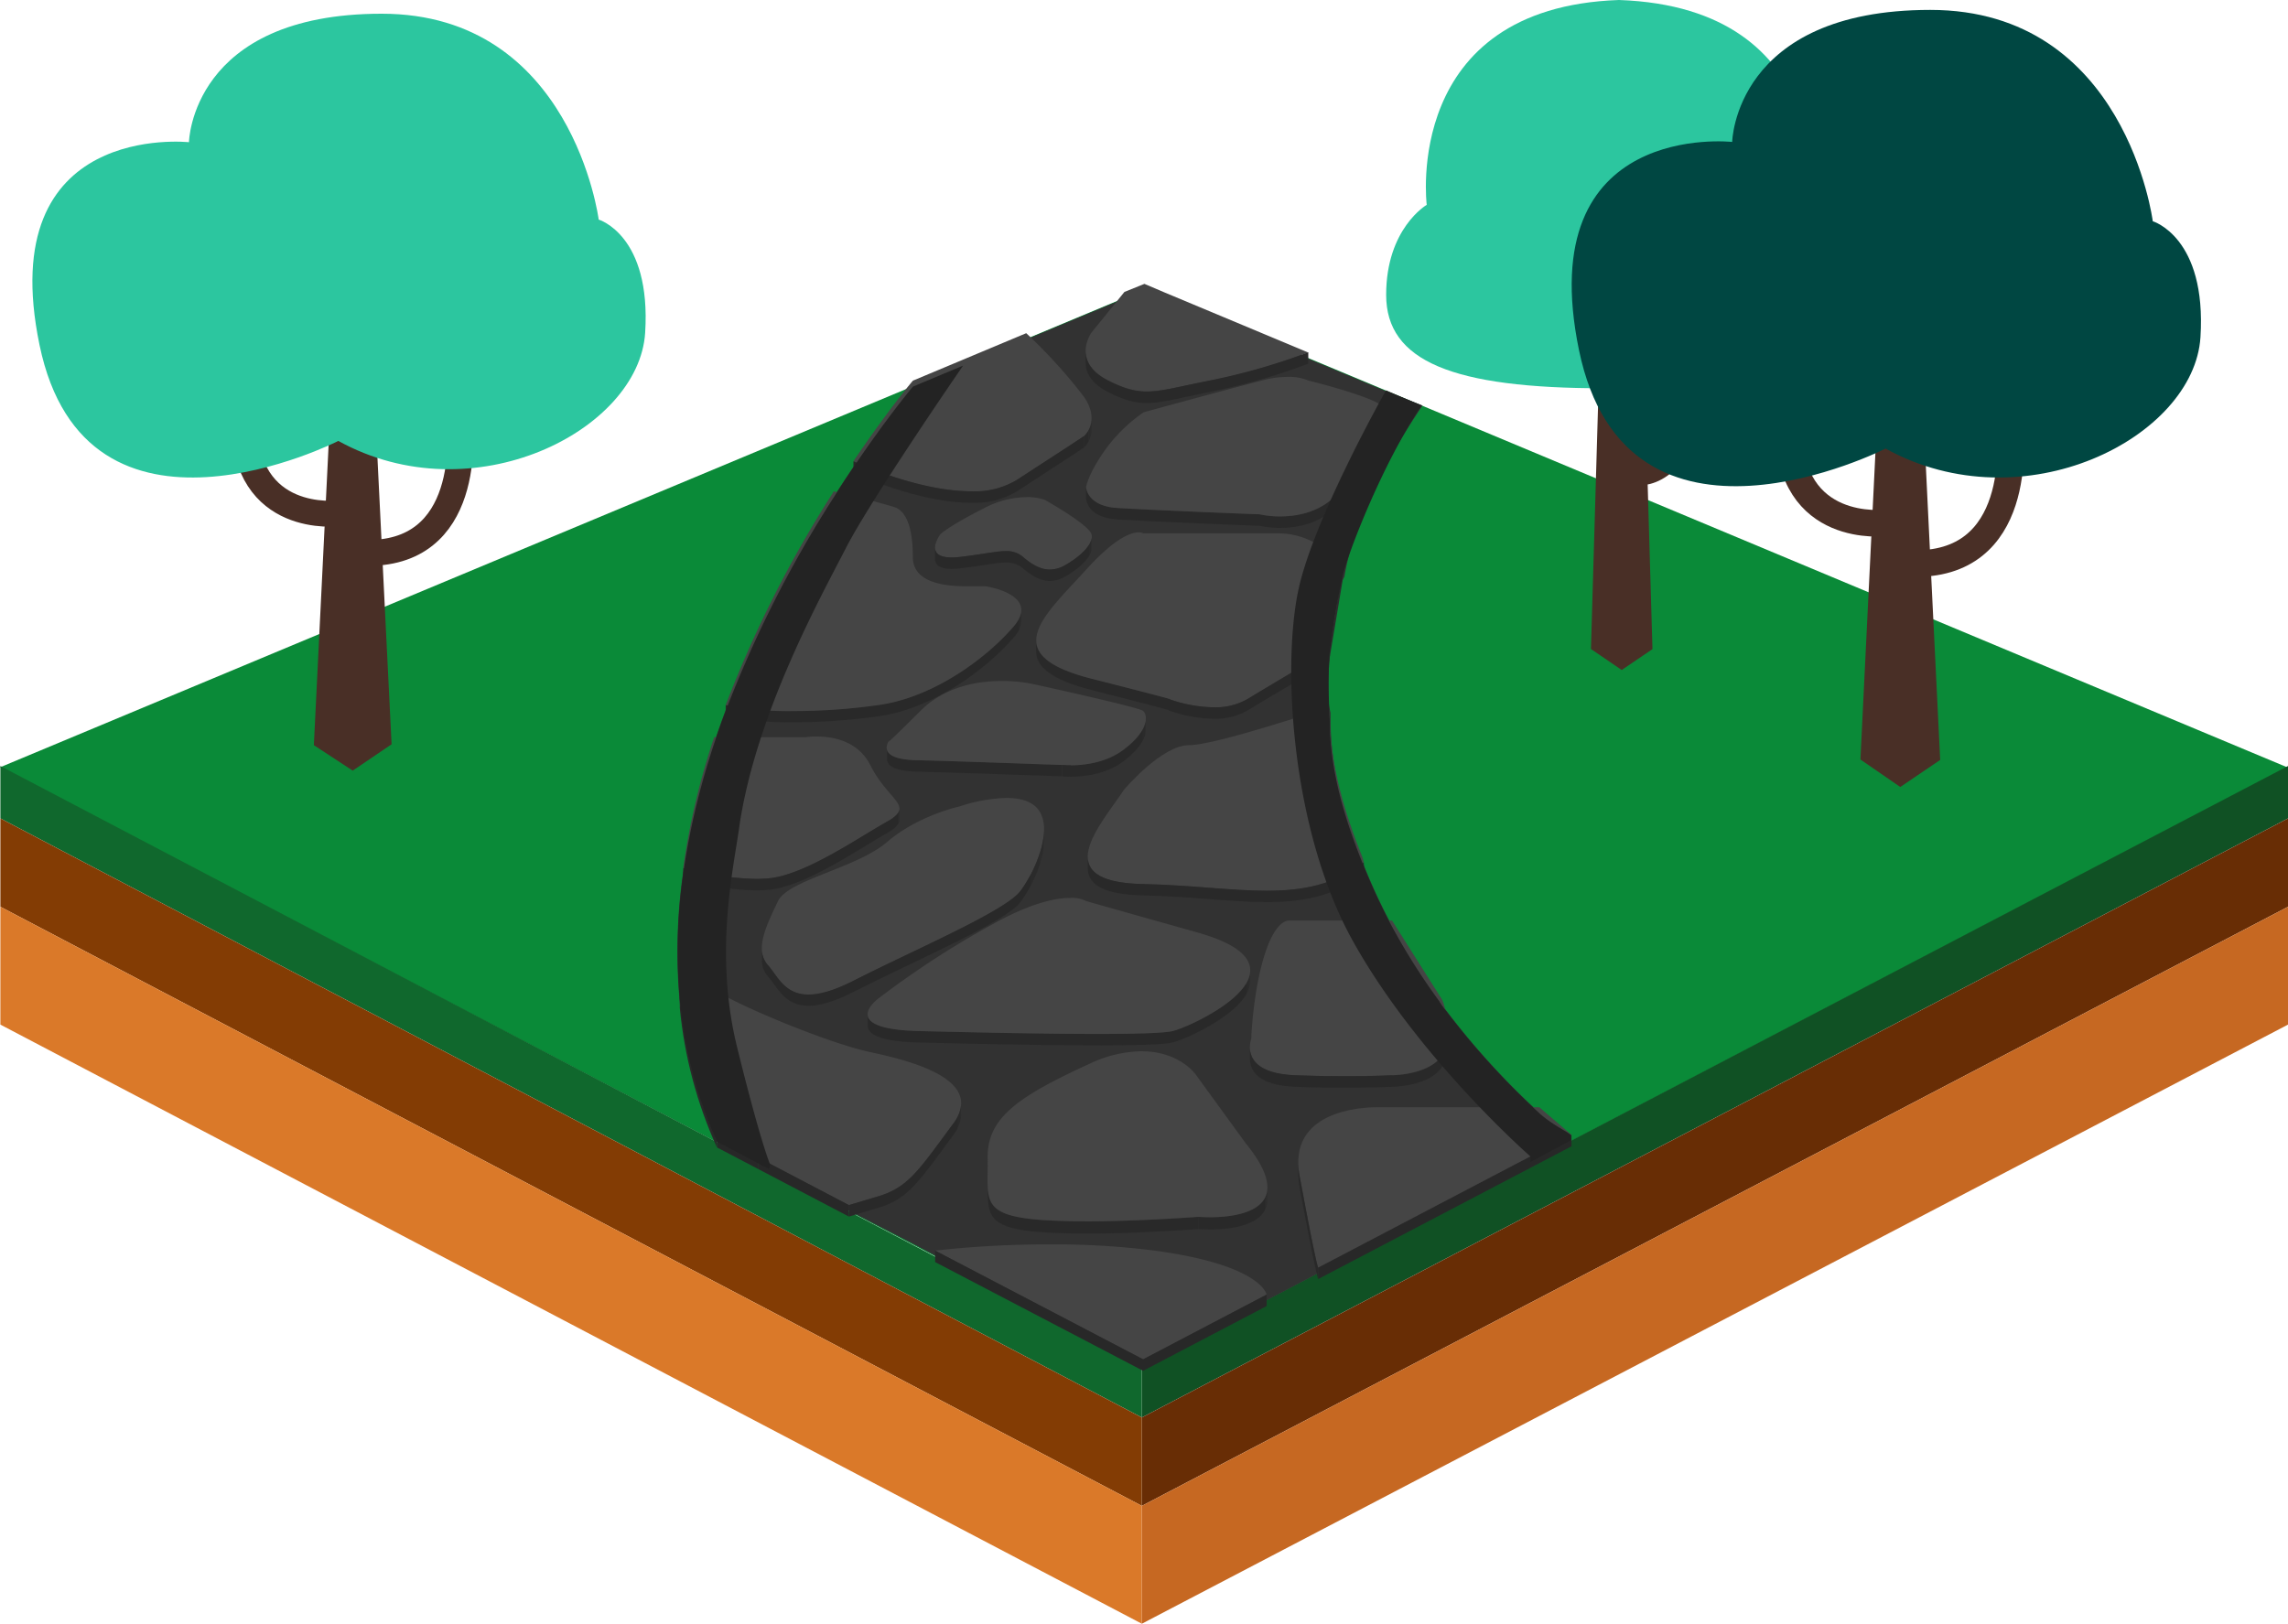
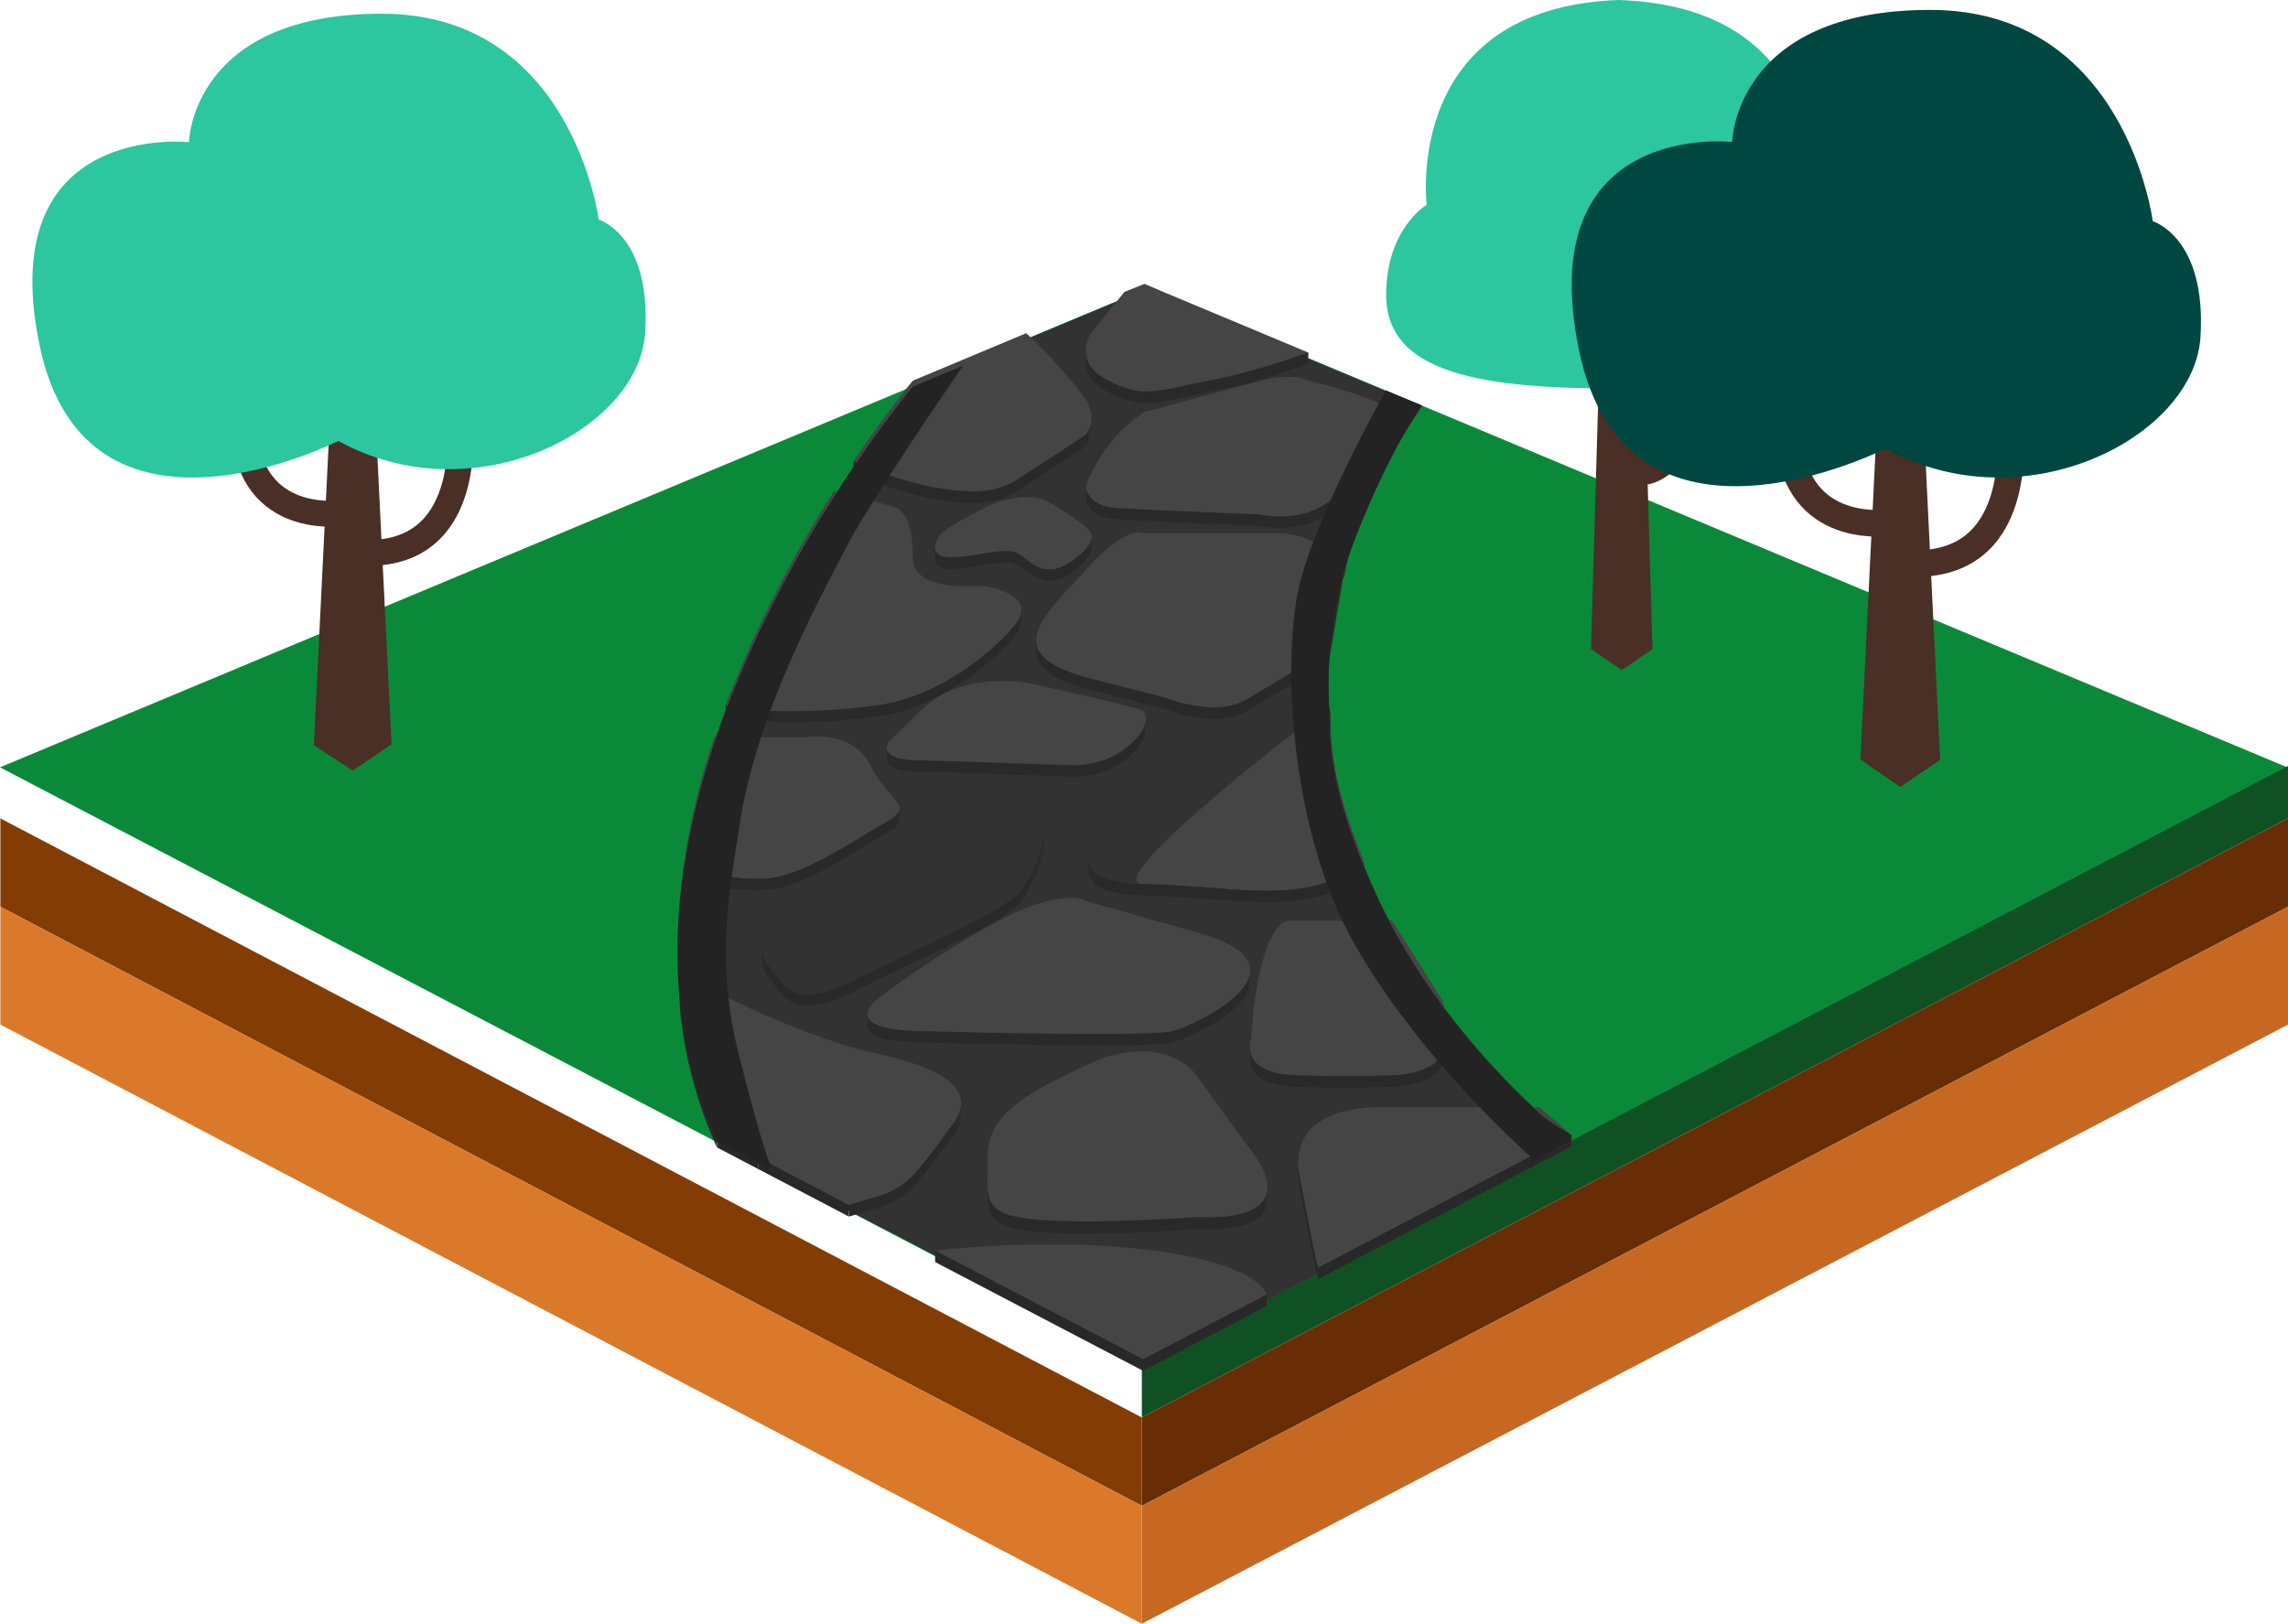
<svg xmlns="http://www.w3.org/2000/svg" viewBox="0 0 485.08 344.34">
  <defs>
    <clipPath id="clip-path">
      <path d="M231.42,88.63v2.43a5.35,5.35,0,0,1-1.63,3.87V92.5A5.35,5.35,0,0,0,231.42,88.63Z" fill="none" />
    </clipPath>
    <clipPath id="clip-path-2">
      <path d="M229.79,92.5v2.43c-.18.12-3.58,2.39-14.35,9.38a17.39,17.39,0,0,1-9.5,2.32c-11.31,0-24.34-6.07-25-6.38V97.81c.69.32,13.72,6.38,25,6.38a17.39,17.39,0,0,0,9.5-2.32C226.21,94.89,229.61,92.62,229.79,92.5Z" fill="none" />
    </clipPath>
    <clipPath id="clip-path-3">
      <path d="M230.17,76.89V74.46c0,2,1,4.32,4.73,6.24,3.34,1.71,5.71,2.35,8.24,2.35,3.32,0,6.91-1.1,13.29-2.35a133.34,133.34,0,0,0,20.94-6v2.43a133.34,133.34,0,0,1-20.94,6c-6.39,1.25-10,2.35-13.29,2.35-2.53,0-4.91-.64-8.24-2.35C231.15,81.22,230.17,78.85,230.17,76.89Z" fill="none" />
    </clipPath>
    <clipPath id="clip-path-4">
      <path d="M267,109.07v2.43c-1.2,0-23.95-.94-30.19-1.34s-6.54-4.21-6.55-4.41v-2.43c0,.2.3,4,6.55,4.41S265.8,109,267,109.07Z" fill="none" />
    </clipPath>
    <clipPath id="clip-path-5">
      <path d="M293.88,87.26v2.43c0,2.52-3.81,9.63-9.87,16.94-3.66,4.41-8.88,5.32-12.56,5.32a19.83,19.83,0,0,1-4.45-.45v-2.43a19.83,19.83,0,0,0,4.45.45c3.69,0,8.9-.91,12.56-5.32C290.07,96.89,293.88,89.78,293.88,87.26Z" fill="none" />
    </clipPath>
    <clipPath id="clip-path-6">
      <path d="M231.45,113.83v2.43c0,2-2.88,4.49-5.76,6.09a6.31,6.31,0,0,1-3.1.86c-1.92,0-3.75-1-5.57-2.56a5.25,5.25,0,0,0-3.76-1.35c-2.08,0-4.93.68-9.77,1.24a15,15,0,0,1-1.72.11c-2.78,0-3.55-1-3.55-2.11v-2.43c0,1.1.76,2.11,3.55,2.11a15,15,0,0,0,1.72-.11c4.84-.56,7.69-1.24,9.77-1.24a5.25,5.25,0,0,1,3.76,1.35c1.83,1.57,3.65,2.56,5.57,2.56a6.31,6.31,0,0,0,3.1-.86C228.57,118.32,231.45,115.82,231.45,113.83Z" fill="none" />
    </clipPath>
    <clipPath id="clip-path-7">
      <path d="M216.51,129.31v2.43a5.58,5.58,0,0,1-1.65,3.51c-5.53,6.41-16.63,14.95-28.59,16.65a129.87,129.87,0,0,1-18,1.28,67.62,67.62,0,0,1-14.46-1.28v-2.43a67.62,67.62,0,0,0,14.46,1.28,129.87,129.87,0,0,0,18-1.28c12-1.7,23.07-10.24,28.59-16.65A5.58,5.58,0,0,0,216.51,129.31Z" fill="none" />
    </clipPath>
    <clipPath id="clip-path-8">
      <path d="M248.06,148.24v2.43s-2-.61-16.62-4.33c-8.66-2.2-11.76-5-11.76-8.16v-2.43c0,3.21,3.09,6,11.76,8.16C246,147.63,248.06,148.2,248.06,148.24Z" fill="none" />
    </clipPath>
    <clipPath id="clip-path-9">
      <path d="M281.75,138v2.43c-.55.32-10.92,6.39-17.32,10.28a13.63,13.63,0,0,1-7.1,1.72,29.13,29.13,0,0,1-9.55-1.77v-2.43a29.13,29.13,0,0,0,9.55,1.77,13.63,13.63,0,0,0,7.1-1.72C270.83,144.35,281.2,138.28,281.75,138Z" fill="none" />
    </clipPath>
    <clipPath id="clip-path-10">
      <path d="M188.83,156.73v2.43h0v-2.43Z" fill="none" />
    </clipPath>
    <clipPath id="clip-path-11">
      <path d="M188.82,156.75v2.43a3.74,3.74,0,0,0-.4.58v-2.43A3.74,3.74,0,0,1,188.82,156.75Z" fill="none" />
    </clipPath>
    <clipPath id="clip-path-12">
      <path d="M188.42,157.33v2.43h0v-2.43Z" fill="none" />
    </clipPath>
    <clipPath id="clip-path-13">
      <path d="M188.38,159.76v-2.43h0v2.43Z" fill="none" />
    </clipPath>
    <clipPath id="clip-path-14">
      <path d="M188.05,161v-2.43c0,1.19,1.16,2.54,6.33,2.65,9.4.2,29.69.94,30.75,1v2.43c-1.07,0-21.36-.78-30.75-1C189.22,163.55,188.05,162.2,188.05,161Z" fill="none" />
    </clipPath>
    <clipPath id="clip-path-15">
      <path d="M242.94,152.35v2.43c0,1.46-1,3.75-4.54,6.51-3.85,3-8.78,3.43-11.42,3.43V162.3c2.63,0,7.57-.45,11.42-3.43C242,156.1,242.94,153.82,242.94,152.35Z" fill="none" />
    </clipPath>
    <clipPath id="clip-path-16">
      <path d="M227,162.3v2.43a16.7,16.7,0,0,1-1.85-.08v-2.43A16.7,16.7,0,0,0,227,162.3Z" fill="none" />
    </clipPath>
    <clipPath id="clip-path-17">
      <path d="M230.62,184.12v-2.43c0,3.25,2.88,5.61,11.73,5.79,10.11.21,18.65,1.42,26.22,1.42s14.33-1.24,20.58-6v2.43c-6.26,4.78-12.92,6-20.58,6s-16.11-1.21-26.22-1.42C233.5,189.73,230.62,187.36,230.62,184.12Z" fill="none" />
    </clipPath>
    <clipPath id="clip-path-18">
      <path d="M190.7,171.49v2.43c0,.86-.74,1.68-2.64,2.76-6.06,3.41-17.16,11.17-24.85,12a27.36,27.36,0,0,1-3,.15,65.16,65.16,0,0,1-15.35-2.28v-2.43a65.16,65.16,0,0,0,15.35,2.28,27.36,27.36,0,0,0,3-.15c7.69-.85,18.79-8.61,24.85-12C190,173.17,190.7,172.35,190.7,171.49Z" fill="none" />
    </clipPath>
    <clipPath id="clip-path-19">
      <path d="M306.75,218.74v2.43c0,.63,0,1.32-.05,2.06-.32,7.08-11,7.25-11.58,7.26v-2.43c.56,0,11.26-.18,11.58-7.26C306.74,220.05,306.75,219.37,306.75,218.74Z" fill="none" />
    </clipPath>
    <clipPath id="clip-path-20">
      <path d="M265,224.55v-2.43c0,2.18,1.33,5.63,9.68,5.93,4,.14,7.59.19,10.62.19,6.06,0,9.64-.18,9.83-.19v2.43c-.19,0-3.77.19-9.83.19-3,0-6.63,0-10.62-.19C266.32,230.18,265,226.73,265,224.55Z" fill="none" />
    </clipPath>
    <clipPath id="clip-path-21">
      <path d="M265,205.77v2.43c0,6.07-13.29,12.12-16.43,12.89-1.84.45-8.08.61-16,.61-11.89,0-27.57-.36-37.82-.61-8.65-.22-10.84-1.91-10.84-3.57v-2.43c0,1.66,2.19,3.35,10.84,3.57,10.26.25,25.93.61,37.82.61,7.91,0,14.15-.16,16-.61C251.76,217.89,265,211.84,265,205.77Z" fill="none" />
    </clipPath>
    <clipPath id="clip-path-22">
      <path d="M221.35,175.87v2.43c0,4.46-2.77,10.07-5,13-3.2,4.27-22,12.24-35.44,19.08-4.18,2.12-7.22,2.92-9.52,2.92-5.11,0-6.56-4-8.62-6.27a5.16,5.16,0,0,1-1.26-3.58v-2.43a5.16,5.16,0,0,0,1.26,3.58c2.06,2.31,3.51,6.27,8.62,6.27,2.3,0,5.35-.8,9.52-2.92,13.46-6.84,32.25-14.8,35.44-19.08C218.58,185.94,221.35,180.33,221.35,175.87Z" fill="none" />
    </clipPath>
    <clipPath id="clip-path-23">
      <path d="M275.24,248.93V246.5a15.9,15.9,0,0,0,.28,2.91c3.48,18.71,3.89,19.41,3.94,19.41v2.43s-.46-.7-3.94-19.41A15.9,15.9,0,0,1,275.24,248.93Z" fill="none" />
    </clipPath>
    <clipPath id="clip-path-24">
      <path d="M268.7,251.67l0,2.6c.09,5.48-7.37,6.4-11.66,6.47-1.73,0-2.89-.07-2.95-.08l0-2.6c.06,0,1.22.11,2.95.08C261.33,258.07,268.79,257.15,268.7,251.67Z" fill="none" />
    </clipPath>
    <clipPath id="clip-path-25">
      <path d="M209.42,253.52l0-2.6c.08,4.74,1.23,6.94,10.6,7.75,4.1.35,9.26.41,14.31.32,10.11-.18,19.32-.88,19.8-.91l0,2.6c-.48,0-9.7.74-19.8.91-5.05.09-10.21,0-14.31-.32C210.65,260.45,209.5,258.26,209.42,253.52Z" fill="none" />
    </clipPath>
    <clipPath id="clip-path-26">
      <path d="M152,240.92v2.43a92.82,92.82,0,0,1-7.88-29.62V211.3A92.82,92.82,0,0,0,152,240.92Z" fill="none" />
    </clipPath>
    <clipPath id="clip-path-27">
      <path d="M203.77,234v2.43a7.38,7.38,0,0,1-1.7,4.34c-7.26,9.83-9.5,13.48-15.8,15.38L180,258v-2.43l6.3-1.89c6.3-1.9,8.54-5.55,15.8-15.38A7.38,7.38,0,0,0,203.77,234Z" fill="none" />
    </clipPath>
  </defs>
  <title>Asset 3</title>
  <g id="Layer_2" data-name="Layer 2">
    <g id="Park_Pavements" data-name="Park Pavements">
      <g id="Land">
        <polygon id="Grass" points="242.63 61.41 0 162.73 242.3 289.47 484.93 162.73 242.63 61.41" fill="#0a8a38" />
        <polygon id="R_Grass" data-name="R Grass" points="242.08 300.61 485.08 173.56 485.08 162.45 242.08 289.5 242.08 300.61" fill="#105124" />
-         <polygon id="L_Grass" data-name="L Grass" points="242.08 300.61 0.08 173.56 0.08 162.45 242.08 289.5 242.08 300.61" fill="#10682d" />
        <polygon id="R_Dark_Soil" data-name="R Dark Soil" points="242.08 319.35 485.08 192.3 485.08 173.56 242.08 300.61 242.08 319.35" fill="#682d05" />
        <polygon id="L_Dark_Soil" data-name="L Dark Soil" points="242.08 319.35 0.08 192.3 0.08 173.56 242.08 300.61 242.08 319.35" fill="#833c04" />
        <polygon id="R_Light_Soil" data-name="R Light Soil" points="242.08 344.35 485.08 217.29 485.08 192.3 242.08 319.35 242.08 344.35" fill="#c66822" />
        <polygon id="L_Light_Soil" data-name="L Light Soil" points="242.08 344.35 0.08 217.29 0.08 192.3 242.08 319.35 242.08 344.35" fill="#da7929" />
      </g>
      <g id="Path">
        <path id="Path-2" data-name="Path" d="M333.17,241.88l-.62.33-8.1,4.25-45,23.58h0l-10.93,5.73L242.35,289.5l-4.14-2.17-1.14-.6-1.31-.69-.71-.37-1.17-.61-.6-.31-.15-.08c-.88-.44-1.84-.88-2.88-1.43-3.14-1.65-7-3.73-11.79-6.25l-7.39-4c-3.79-2-8-3.66-12.71-6.66h0c-5.46-3-11.56-6-18.37-9.6l-3.61-1.87-3-1.54-3-1.6L164,248.41l-3.3-1.74L152,242.13a93.06,93.06,0,0,1-7.89-29.63,116,116,0,0,1,.69-27.28q.49-3.55,1.17-7.05c.23-1.18.47-2.35.72-3.52.17-.79.35-1.58.53-2.37l.06-.26q.92-3.87,2-7.69c.44-1.52.9-3,1.38-4.53.23-.74.46-1.47.71-2.2q1.16-3.5,2.44-6.9a248.35,248.35,0,0,1,22.74-45l.16-.24c1.44-2.28,2.84-4.41,4.18-6.39l.34-.51c7.06-10.42,12.27-16.59,12.27-16.59l8.31-3.47,15.72-6.57.08,0,.06,0,20.7-8.64,4.23-1.76,4.22,1.76,30.52,12.76,16.54,6.91L301.59,86c-8.37,12.45-14.51,24.51-16.51,36h0c0,.4-.38.8-.46,1.2l-.15.05c-1,4.57-1.39,9-2.39,13.42h0c0,.58-.1,1.15-.13,1.73,0,.25,0,.5,0,.74-.32,4.09-.86,8.09.14,12v1.44c0,11,3.21,21.22,6.93,30.58,0,0,0,0,0,0h0c.12.29.23.58.34.87a125,125,0,0,0,5.79,12.36,138.06,138.06,0,0,0,10.13,16l0,.06c.1.15.21.3.32.45s0,0,0,0a.27.27,0,0,0,0,.05,163.55,163.55,0,0,0,20.72,23c2.64,2.42,4.68,4.11,5.82,5l1,.78Z" fill="#323232" />
        <g id="Bevel">
          <g style="isolation:isolate">
            <g style="isolation:isolate">
              <g clip-path="url(#clip-path)">
                <g style="isolation:isolate">
                  <path d="M231.42,88.63v2.43a5.49,5.49,0,0,1-.05.75V89.38a5.49,5.49,0,0,0,.05-.75" fill="#2e2e2e" />
                  <path d="M231.37,89.38v2.43a5.34,5.34,0,0,1-.19.84V90.22a5.34,5.34,0,0,0,.19-.84" fill="#2c2c2c" />
-                   <path d="M231.19,90.22v2.43a5.4,5.4,0,0,1-.39.94V91.16a5.4,5.4,0,0,0,.39-.94" fill="#2b2b2b" />
                  <path d="M230.8,91.16v2.43a5,5,0,0,1-1,1.34V92.5a5,5,0,0,0,1-1.34" fill="#292929" />
                </g>
              </g>
            </g>
            <path d="M217.57,70.66a109.46,109.46,0,0,1,12.22,13.47c3.58,5.12.18,8.21,0,8.37s-3.58,2.39-14.35,9.38a17.39,17.39,0,0,1-9.5,2.32c-11.31,0-24.34-6.07-25-6.38l.34-.52c7.07-10.41,12-16.28,12.28-16.58Z" fill="#454545" />
            <g style="isolation:isolate">
              <g clip-path="url(#clip-path-2)">
                <g style="isolation:isolate">
                  <path d="M229.79,92.5v2.43c-.18.12-3.58,2.39-14.35,9.38a17.39,17.39,0,0,1-9.5,2.32c-11.31,0-24.34-6.07-25-6.38V97.81c.69.32,13.72,6.38,25,6.38a17.39,17.39,0,0,0,9.5-2.32c10.76-7,14.17-9.26,14.35-9.38" fill="#292929" />
                </g>
              </g>
            </g>
          </g>
          <g style="isolation:isolate">
            <path d="M242.63,60.2,246.85,62l30.52,12.76a133.34,133.34,0,0,1-20.94,6C250,81.95,246.45,83,243.14,83c-2.53,0-4.91-.64-8.24-2.35-7.7-3.94-3.72-9.79-3.51-10.1l7-8.64Z" fill="#454545" />
            <g style="isolation:isolate">
              <g clip-path="url(#clip-path-3)">
                <g style="isolation:isolate">
                  <path d="M277.37,74.72v2.43a133.34,133.34,0,0,1-20.94,6c-6.39,1.25-10,2.35-13.29,2.35-2.53,0-4.91-.64-8.24-2.35-3.74-1.91-4.73-4.28-4.73-6.24V74.46c0,2,1,4.32,4.73,6.24,3.34,1.71,5.71,2.35,8.24,2.35,3.32,0,6.91-1.1,13.29-2.35a133.34,133.34,0,0,0,20.94-6" fill="#292929" />
                </g>
              </g>
            </g>
          </g>
          <g style="isolation:isolate">
            <g style="isolation:isolate">
              <g clip-path="url(#clip-path-4)">
                <g style="isolation:isolate">
                  <path d="M267,109.07v2.43c-1.2,0-23.95-.94-30.19-1.34s-6.54-4.21-6.55-4.41v-2.43c0,.2.3,4,6.55,4.41s29,1.29,30.19,1.34" fill="#292929" />
                </g>
              </g>
            </g>
            <g style="isolation:isolate">
              <g clip-path="url(#clip-path-5)">
                <g style="isolation:isolate">
                  <path d="M293.88,87.26v2.43a3.41,3.41,0,0,1,0,.47V87.73a3.41,3.41,0,0,0,0-.47" fill="#2e2e2e" />
                  <path d="M293.84,87.73v2.43a7.34,7.34,0,0,1-.26,1.11V88.85a7.34,7.34,0,0,0,.26-1.11" fill="#2c2c2c" />
                  <path d="M293.58,88.85v2.43a23.48,23.48,0,0,1-1.67,3.82V92.66a23.48,23.48,0,0,0,1.67-3.82" fill="#2b2b2b" />
                  <path d="M291.91,92.66v2.43A70.14,70.14,0,0,1,284,106.63c-3.66,4.41-8.88,5.32-12.56,5.32a19.83,19.83,0,0,1-4.45-.45v-2.43a19.83,19.83,0,0,0,4.45.45c3.69,0,8.9-.91,12.56-5.32a70.14,70.14,0,0,0,7.91-11.53" fill="#292929" />
                </g>
              </g>
            </g>
            <path d="M272.88,79.93a10.41,10.41,0,0,1,4.49.77c.81.2,16.26,4,16.5,6.33s-3.61,9.63-9.86,17.16c-3.66,4.41-8.88,5.32-12.56,5.32a19.83,19.83,0,0,1-4.45-.45c-1.2,0-23.95-.94-30.19-1.34s-6.54-4.21-6.55-4.41.65-3.18,4.12-8a33.13,33.13,0,0,1,8.09-7.88c.91-.25,18.29-5,24.88-6.69A21.75,21.75,0,0,1,272.88,79.93Z" fill="#454545" />
          </g>
          <g style="isolation:isolate">
            <path d="M217.57,105.43a10.86,10.86,0,0,1,4,.61c.46.26,9.29,5.25,9.85,7.29s-2.57,4.86-5.7,6.6a6.31,6.31,0,0,1-3.1.86c-1.92,0-3.75-1-5.57-2.56a5.25,5.25,0,0,0-3.76-1.35c-2.08,0-4.93.68-9.77,1.24a15,15,0,0,1-1.72.11c-6,0-2.62-4.66-2.44-4.91.09-.09,1.74-1.73,9.38-5.6A19.64,19.64,0,0,1,217.57,105.43Z" fill="#454545" />
            <g style="isolation:isolate">
              <g clip-path="url(#clip-path-6)">
                <g style="isolation:isolate">
                  <path d="M231.45,113.83v2.43a2.21,2.21,0,0,1,0,.31v-2.43a2.21,2.21,0,0,0,0-.31" fill="#2e2e2e" />
                  <path d="M231.43,114.14v2.43a2.71,2.71,0,0,1-.1.42v-2.43a2.71,2.71,0,0,0,.1-.42" fill="#2c2c2c" />
                  <path d="M231.33,114.56V117a3.81,3.81,0,0,1-.28.66v-2.43a3.81,3.81,0,0,0,.28-.66" fill="#2b2b2b" />
                  <path d="M231.05,115.22v2.43c-.89,1.67-3.13,3.46-5.37,4.7a6.31,6.31,0,0,1-3.1.86c-1.92,0-3.75-1-5.57-2.56a5.25,5.25,0,0,0-3.76-1.35c-2.08,0-4.93.68-9.77,1.24a15,15,0,0,1-1.72.11c-2.78,0-3.55-1-3.55-2.11v-2.43c0,1.1.76,2.11,3.55,2.11a15,15,0,0,0,1.72-.11c4.84-.56,7.69-1.24,9.77-1.24a5.25,5.25,0,0,1,3.76,1.35c1.83,1.57,3.65,2.56,5.57,2.56a6.31,6.31,0,0,0,3.1-.86c2.24-1.24,4.48-3,5.37-4.7" fill="#292929" />
                </g>
              </g>
            </g>
          </g>
          <g style="isolation:isolate">
            <g style="isolation:isolate">
              <g clip-path="url(#clip-path-7)">
                <g style="isolation:isolate">
                  <path d="M216.51,129.31v2.43a3.24,3.24,0,0,1,0,.45v-2.43a3.24,3.24,0,0,0,0-.45" fill="#2e2e2e" />
                  <path d="M216.48,129.76v2.43a3.82,3.82,0,0,1-.14.6v-2.43a3.82,3.82,0,0,0,.14-.6" fill="#2c2c2c" />
                  <path d="M216.34,130.36v2.43a5.15,5.15,0,0,1-.38.9v-2.43a5.15,5.15,0,0,0,.38-.9" fill="#2b2b2b" />
                  <path d="M216,131.26v2.43a8.74,8.74,0,0,1-1.1,1.56c-5.53,6.41-16.63,14.95-28.59,16.65a129.87,129.87,0,0,1-18,1.28,67.62,67.62,0,0,1-14.46-1.28v-2.43a67.62,67.62,0,0,0,14.46,1.28,129.87,129.87,0,0,0,18-1.28c12-1.7,23.07-10.24,28.59-16.65a8.74,8.74,0,0,0,1.1-1.56" fill="#292929" />
                </g>
              </g>
            </g>
            <path d="M176.74,104.2c.61.15,12.17,2.92,13.37,3.54s3.42,2.52,3.42,10.38c0,5.52,6.82,6.21,11.41,6.21.77,0,1.47,0,2.07,0l1.46,0,.43,0c1.49.22,11.48,2.13,6,8.54s-16.63,14.95-28.59,16.65a129.87,129.87,0,0,1-18,1.28,67.62,67.62,0,0,1-14.46-1.28,248.79,248.79,0,0,1,22.73-45Z" fill="#454545" />
          </g>
          <g style="isolation:isolate">
            <polygon points="284.63 120.79 284.63 123.22 281.75 140.39 281.75 137.96 284.63 120.79" fill="#2c2c2c" />
            <g style="isolation:isolate">
              <g clip-path="url(#clip-path-8)">
                <g style="isolation:isolate">
                  <path d="M248.06,148.24v2.43s-2-.61-16.62-4.33c-8.66-2.2-11.76-5-11.76-8.16v-2.43c0,3.21,3.09,6,11.76,8.16,14.6,3.71,16.62,4.29,16.62,4.33" fill="#292929" />
                </g>
              </g>
            </g>
            <path d="M241.37,112.9a1.76,1.76,0,0,1,1,.21c.42,0,8.48,0,16.92,0,4.22,0,8.43,0,11.56,0a16,16,0,0,1,13.8,7.68L281.75,138c-.55.32-10.92,6.39-17.32,10.28a13.63,13.63,0,0,1-7.1,1.72,29.13,29.13,0,0,1-9.55-1.77l.29.05c.14,0-1.48-.48-16.61-4.33-20.16-5.12-10.16-13.24-1.2-23.13C236.44,114,239.85,112.9,241.37,112.9Z" fill="#454545" />
            <g style="isolation:isolate">
              <g clip-path="url(#clip-path-9)">
                <g style="isolation:isolate">
                  <path d="M281.75,138v2.43c-.55.32-10.92,6.39-17.32,10.28a13.63,13.63,0,0,1-7.1,1.72,29.13,29.13,0,0,1-9.55-1.77v-2.43a29.13,29.13,0,0,0,9.55,1.77,13.63,13.63,0,0,0,7.1-1.72c6.41-3.9,16.78-10,17.32-10.28" fill="#292929" />
                </g>
              </g>
            </g>
          </g>
          <g style="isolation:isolate">
            <path d="M188.82,156.75h0Z" fill="#282828" />
            <g style="isolation:isolate">
              <g clip-path="url(#clip-path-10)">
                <g style="isolation:isolate">
                  <path d="M188.83,156.73v2.43h0v-2.43h0" fill="#292929" />
                </g>
              </g>
            </g>
            <g style="isolation:isolate">
              <g clip-path="url(#clip-path-11)">
                <g style="isolation:isolate">
                  <path d="M188.82,156.75v2.43a3.74,3.74,0,0,0-.4.58v-2.43a3.74,3.74,0,0,1,.4-.58" fill="#292929" />
                </g>
              </g>
            </g>
            <g style="isolation:isolate">
              <g clip-path="url(#clip-path-12)">
                <g style="isolation:isolate">
                  <path d="M188.42,157.33v2.43h0v-2.43h0" fill="#292929" />
                </g>
              </g>
            </g>
            <path d="M188.39,157.34c-.08,0,.35-.5.43-.59a3.74,3.74,0,0,0-.4.58Z" fill="#454545" />
            <g style="isolation:isolate">
              <g clip-path="url(#clip-path-13)">
                <g style="isolation:isolate">
                  <path d="M188.39,157.34v2.43h0v-2.43h0" fill="#292929" />
                </g>
              </g>
            </g>
            <g style="isolation:isolate">
              <g clip-path="url(#clip-path-14)">
                <g style="isolation:isolate">
                  <path d="M225.14,162.21v2.43c-1.07,0-21.36-.78-30.75-1-5.17-.11-6.33-1.46-6.33-2.65v-2.43c0,1.19,1.16,2.54,6.33,2.65,9.4.2,29.69.94,30.75,1" fill="#292929" />
                </g>
              </g>
            </g>
            <g style="isolation:isolate">
              <g clip-path="url(#clip-path-15)">
                <g style="isolation:isolate">
                  <path d="M242.94,152.35v2.43a3.64,3.64,0,0,1,0,.5v-2.43a3.64,3.64,0,0,0,0-.5" fill="#2e2e2e" />
                  <path d="M242.91,152.85v2.43a4.52,4.52,0,0,1-.16.71v-2.43a4.52,4.52,0,0,0,.16-.71" fill="#2c2c2c" />
                  <path d="M242.75,153.56V156a6.12,6.12,0,0,1-.45,1.06v-2.43a6.12,6.12,0,0,0,.45-1.06" fill="#2b2b2b" />
                  <path d="M242.3,154.62v2.43a13.83,13.83,0,0,1-3.9,4.24c-3.85,3-8.78,3.43-11.42,3.43V162.3c2.63,0,7.57-.45,11.42-3.43a13.83,13.83,0,0,0,3.9-4.24" fill="#292929" />
                </g>
              </g>
            </g>
            <path d="M242.35,150.76c.86.72,1.57,3.84-4,8.11-3.85,3-8.78,3.43-11.42,3.43a16.7,16.7,0,0,1-1.85-.08c-1.07,0-21.36-.78-30.75-1-7.2-.15-6.63-2.71-6-3.9.24-.13,1.68-1.43,6.82-6.57s12-6.33,17.2-6.33a31.38,31.38,0,0,1,7.26.78C220.78,145.45,241.48,150,242.35,150.76Z" fill="#454545" />
            <g style="isolation:isolate">
              <g clip-path="url(#clip-path-16)">
                <g style="isolation:isolate">
                  <path d="M227,162.3v2.43a16.7,16.7,0,0,1-1.85-.08v-2.43a16.7,16.7,0,0,0,1.85.08" fill="#292929" />
                </g>
              </g>
            </g>
          </g>
          <g style="isolation:isolate">
-             <path d="M281.61,150l.31,1.36c0,11,3.29,21.3,7,30.65l.22.91c-6.26,4.78-12.92,6-20.58,6s-16.11-1.21-26.22-1.42c-20.37-.42-9.11-12.38-4-20.07.4-.47,8.08-9.4,13.76-9.4S280.42,150.37,281.61,150Z" fill="#454545" />
+             <path d="M281.61,150l.31,1.36c0,11,3.29,21.3,7,30.65l.22.91c-6.26,4.78-12.92,6-20.58,6s-16.11-1.21-26.22-1.42S280.42,150.37,281.61,150Z" fill="#454545" />
            <g style="isolation:isolate">
              <g clip-path="url(#clip-path-17)">
                <g style="isolation:isolate">
                  <path d="M289.15,182.88v2.43c-6.26,4.78-12.92,6-20.58,6s-16.11-1.21-26.22-1.42c-8.85-.18-11.73-2.55-11.73-5.79v-2.43c0,3.25,2.88,5.61,11.73,5.79,10.11.21,18.65,1.42,26.22,1.42s14.33-1.24,20.58-6" fill="#292929" />
                </g>
              </g>
            </g>
          </g>
          <g style="isolation:isolate">
            <path d="M173.24,156.2c3.16,0,8.64.82,11.29,6.09,3.86,7.68,9.57,8.52,3.52,11.95s-17.16,11.17-24.85,12a27.36,27.36,0,0,1-3,.15,65.16,65.16,0,0,1-15.35-2.28,153,153,0,0,1,6.56-27.77h19.43A14.7,14.7,0,0,1,173.24,156.2Z" fill="#454545" />
            <g style="isolation:isolate">
              <g clip-path="url(#clip-path-18)">
                <g style="isolation:isolate">
                  <path d="M190.7,171.49v2.43a1.47,1.47,0,0,1,0,.2v-2.43a1.47,1.47,0,0,0,0-.2" fill="#2e2e2e" />
                  <path d="M190.68,171.69v2.43a1.49,1.49,0,0,1-.05.24v-2.43a1.49,1.49,0,0,0,.05-.24" fill="#2c2c2c" />
                  <path d="M190.63,171.93v2.43a1.74,1.74,0,0,1-.14.32v-2.43a1.74,1.74,0,0,0,.14-.32" fill="#2b2b2b" />
                  <path d="M190.49,172.25v2.43a6.21,6.21,0,0,1-2.43,2c-6.06,3.41-17.16,11.17-24.85,12a27.36,27.36,0,0,1-3,.15,65.16,65.16,0,0,1-15.35-2.28v-2.43a65.16,65.16,0,0,0,15.35,2.28,27.36,27.36,0,0,0,3-.15c7.69-.85,18.79-8.61,24.85-12a6.21,6.21,0,0,0,2.43-2" fill="#292929" />
                </g>
              </g>
            </g>
          </g>
          <g style="isolation:isolate">
            <g style="isolation:isolate">
              <g clip-path="url(#clip-path-19)">
                <g style="isolation:isolate">
                  <path d="M306.75,218.74v2.43c0,.63,0,1.32-.05,2.06q0,.31-.05.6v-2.43q0-.29.05-.6c0-.74.05-1.43.05-2.06" fill="#2e2e2e" />
                  <path d="M306.65,221.39v2.43a6.08,6.08,0,0,1-.21,1v-2.43a6.08,6.08,0,0,0,.21-1" fill="#2c2c2c" />
                  <path d="M306.44,222.37v2.43a5.7,5.7,0,0,1-.41,1v-2.43a5.7,5.7,0,0,0,.41-1" fill="#2b2b2b" />
                  <path d="M306,223.37v2.43c-2.42,4.55-10.42,4.68-10.9,4.69v-2.43c.48,0,8.48-.14,10.9-4.69" fill="#292929" />
                </g>
              </g>
            </g>
            <path d="M273.3,195.22a1,1,0,0,1,.3,0h21.53l10.42,16.48c.07.1,1.49,2,1.16,9.06s-11,7.25-11.58,7.26c-.19,0-3.77.19-9.83.19-3,0-6.63,0-10.62-.19-12-.43-9.52-7.32-9.4-7.68,0-.53.43-10.68,3-18.37C270.33,195.82,272.52,195.22,273.3,195.22Z" fill="#454545" />
            <g style="isolation:isolate">
              <g clip-path="url(#clip-path-20)">
                <g style="isolation:isolate">
                  <path d="M295.12,228.05v2.43c-.19,0-3.77.19-9.83.19-3,0-6.63,0-10.62-.19-8.35-.3-9.68-3.75-9.68-5.93v-2.43c0,2.18,1.33,5.63,9.68,5.93,4,.14,7.59.19,10.62.19,6.06,0,9.64-.18,9.83-.19" fill="#292929" />
                </g>
              </g>
            </g>
          </g>
          <g style="isolation:isolate">
            <g style="isolation:isolate">
              <g clip-path="url(#clip-path-21)">
                <g style="isolation:isolate">
                  <path d="M265,205.77v2.43a4.32,4.32,0,0,1,0,.6v-2.43a4.32,4.32,0,0,0,0-.6" fill="#2e2e2e" />
                  <path d="M265,206.37v2.43a4.94,4.94,0,0,1-.2.84v-2.43a4.94,4.94,0,0,0,.2-.84" fill="#2c2c2c" />
                  <path d="M264.81,207.21v2.43a6.39,6.39,0,0,1-.47,1.08v-2.43a6.39,6.39,0,0,0,.47-1.08" fill="#2b2b2b" />
                  <path d="M264.34,208.29v2.43c-2.79,5.13-13,9.71-15.72,10.37-1.84.45-8.08.61-16,.61-11.89,0-27.57-.36-37.82-.61-8.65-.22-10.84-1.91-10.84-3.57v-2.43c0,1.66,2.19,3.35,10.84,3.57,10.26.25,25.93.61,37.82.61,7.91,0,14.15-.16,16-.61,2.7-.66,12.93-5.24,15.72-10.37" fill="#292929" />
                </g>
              </g>
            </g>
            <path d="M226.84,190.43a6.45,6.45,0,0,1,3.41.66l23.56,6.65c26,7.26-.58,19.79-5.19,20.92-1.84.45-8.08.61-16,.61-11.89,0-27.57-.36-37.82-.61-17.08-.43-9-6.6-8.54-6.93a192.73,192.73,0,0,1,25.62-16.51C219.26,191.33,224,190.43,226.84,190.43Z" fill="#454545" />
          </g>
          <g style="isolation:isolate">
-             <path d="M213.31,169.22c2.37,0,4.64.43,6.13,1.74,4.47,3.91.12,13.68-3.08,18s-22,12.24-35.44,19.08c-4.18,2.12-7.22,2.92-9.52,2.92-5.11,0-6.56-4-8.62-6.27-3-3.34,0-9,2.14-13.55s16.65-7,23.14-12.57,15-7.46,15.42-7.56A34.56,34.56,0,0,1,213.31,169.22Z" fill="#454545" />
            <g style="isolation:isolate">
              <g clip-path="url(#clip-path-22)">
                <g style="isolation:isolate">
                  <path d="M221.35,175.87v2.43a12.74,12.74,0,0,1-.13,1.74v-2.43a12.74,12.74,0,0,0,.13-1.74" fill="#2e2e2e" />
                  <path d="M221.23,177.61V180a19,19,0,0,1-.67,3v-2.43a19,19,0,0,0,.67-3" fill="#2c2c2c" />
                  <path d="M220.55,180.57V183a28.93,28.93,0,0,1-2,4.89v-2.43a28.93,28.93,0,0,0,2-4.89" fill="#2b2b2b" />
                  <path d="M218.51,185.46v2.43a26.54,26.54,0,0,1-2.14,3.45c-3.2,4.27-22,12.24-35.44,19.08-4.18,2.12-7.22,2.92-9.52,2.92-5.11,0-6.56-4-8.62-6.27a5.16,5.16,0,0,1-1.26-3.58v-2.43a5.16,5.16,0,0,0,1.26,3.58c2.06,2.31,3.51,6.27,8.62,6.27,2.3,0,5.35-.8,9.52-2.92,13.46-6.84,32.25-14.8,35.44-19.08a26.54,26.54,0,0,0,2.14-3.45" fill="#292929" />
                </g>
              </g>
            </g>
          </g>
          <g style="isolation:isolate">
            <polygon points="333.17 240.67 333.17 243.1 279.47 271.25 279.47 268.81 333.17 240.67" fill="#282828" />
            <path d="M291.86,234.82h34.5l6.81,5.84-53.7,28.15s-.46-.7-3.94-19.41C272.93,235.47,288.86,234.82,291.86,234.82Z" fill="#454545" />
            <g style="isolation:isolate">
              <g clip-path="url(#clip-path-23)">
                <g style="isolation:isolate">
                  <path d="M279.47,268.82v2.43s-.46-.7-3.94-19.41a15.9,15.9,0,0,1-.28-2.91V246.5a15.9,15.9,0,0,0,.28,2.91c3.48,18.71,3.89,19.41,3.94,19.41" fill="#292929" />
                </g>
              </g>
            </g>
          </g>
          <g style="isolation:isolate">
            <g style="isolation:isolate">
              <g clip-path="url(#clip-path-24)">
                <g style="isolation:isolate">
                  <path d="M268.7,251.67l0,2.6a5.51,5.51,0,0,1,0,.84l0-2.6a5.51,5.51,0,0,0,0-.84" fill="#2e2e2e" />
                  <path d="M268.65,252.51l0,2.6a4.81,4.81,0,0,1-.17.79l0-2.6a4.81,4.81,0,0,0,.17-.79" fill="#2c2c2c" />
                  <path d="M268.48,253.3l0,2.6a4.53,4.53,0,0,1-.33.8l0-2.6a4.53,4.53,0,0,0,.33-.8" fill="#2b2b2b" />
                  <path d="M268.14,254.09l0,2.6c-1.8,3.35-7.54,4-11.11,4.05-1.73,0-2.89-.07-2.95-.08l0-2.6c.06,0,1.22.11,2.95.08,3.56-.06,9.31-.7,11.11-4.05" fill="#292929" />
                </g>
              </g>
            </g>
            <g style="isolation:isolate">
              <g clip-path="url(#clip-path-25)">
                <g style="isolation:isolate">
                  <path d="M254.09,258.07l0,2.6c-.48,0-9.7.74-19.8.91-5.05.09-10.21,0-14.31-.32-9.37-.81-10.52-3-10.6-7.75l0-2.6c.08,4.74,1.23,6.94,10.6,7.75,4.1.35,9.26.41,14.31.32,10.11-.18,19.32-.88,19.8-.91" fill="#292929" />
                </g>
              </g>
            </g>
            <path d="M241.66,222.95c8.19-.14,11.72,4.74,11.9,5l10.59,14.57c11.21,13.75-1.08,15.52-7.11,15.62-1.73,0-2.89-.07-2.95-.08-.48,0-9.7.74-19.8.91-5.05.09-10.21,0-14.31-.32-12.3-1.06-10.44-4.52-10.59-13s6.18-13,21.77-20.13A26.5,26.5,0,0,1,241.66,222.95Z" fill="#454545" />
          </g>
          <g style="isolation:isolate">
            <g style="isolation:isolate">
              <g clip-path="url(#clip-path-26)">
                <g style="isolation:isolate">
                  <path d="M152,240.92v2.43a92.82,92.82,0,0,1-7.88-29.62V211.3A92.82,92.82,0,0,0,152,240.92" fill="#292929" />
                </g>
              </g>
            </g>
            <polygon points="160.69 245.46 160.69 247.89 152.03 243.35 152.03 240.92 160.69 245.46" fill="#282828" />
            <path d="M149.21,210.47a11.83,11.83,0,0,1,5.46,1.27c7.69,3.94,22.2,9.7,29.47,11.3s25.19,5.45,17.94,15.26-9.5,13.48-15.8,15.38l-6.3,1.89-19.28-10.1L152,240.92a92.82,92.82,0,0,1-7.88-29.62A17.08,17.08,0,0,1,149.21,210.47Z" fill="#454545" />
            <g style="isolation:isolate">
              <g clip-path="url(#clip-path-27)">
                <g style="isolation:isolate">
                  <path d="M203.77,234v2.43a5.13,5.13,0,0,1-.05.72v-2.43a5.13,5.13,0,0,0,.05-.72" fill="#2e2e2e" />
                  <path d="M203.71,234.68v2.43a5.88,5.88,0,0,1-.21.91v-2.43a5.88,5.88,0,0,0,.21-.91" fill="#2c2c2c" />
                  <path d="M203.51,235.59V238a7.62,7.62,0,0,1-.55,1.31V236.9a7.62,7.62,0,0,0,.55-1.31" fill="#2b2b2b" />
                  <path d="M203,236.9v2.43a11,11,0,0,1-.89,1.4c-7.26,9.83-9.5,13.48-15.8,15.38L180,258v-2.43l6.3-1.89c6.3-1.9,8.54-5.55,15.8-15.38a11,11,0,0,0,.89-1.4" fill="#292929" />
                </g>
              </g>
            </g>
            <polygon points="179.97 255.57 179.97 258 160.69 247.89 160.69 245.46 179.97 255.57" fill="#282828" />
          </g>
          <g style="isolation:isolate">
            <path d="M222.85,263.9a167.58,167.58,0,0,1,21.93,1.32c22.21,3,23.68,9,23.76,9.33l-26.18,13.73-44.09-23.06A217.88,217.88,0,0,1,222.85,263.9Z" fill="#454545" />
            <polygon points="268.54 274.55 268.54 276.98 242.35 290.71 242.35 288.28 268.54 274.55" fill="#282828" />
            <polygon points="242.35 288.28 242.35 290.71 198.26 267.65 198.26 265.22 242.35 288.28" fill="#282828" />
          </g>
        </g>
        <path d="M333.17,241.88,279.47,270h0l-10.93,5.73L242.35,289.5l-4.14-2.17-1.14-.6-1.31-.69-.71-.37-1.17-.61-.6-.31-.15-.08c-.88-.44-1.84-.88-2.88-1.43-3.14-1.65-7-3.73-11.79-6.25l-7.39-4c-3.79-2-8-3.66-12.71-6.66h0c-5.46-3-11.56-6-18.37-9.6l-3.61-1.87-3-1.54-3-1.6L164,248.41l-3.3-1.74L152,242.13a93.06,93.06,0,0,1-7.89-29.63,116,116,0,0,1,.69-27.28q.49-3.55,1.17-7.05c.23-1.18.47-2.35.72-3.52.17-.79.35-1.58.53-2.37l.06-.26q.92-3.87,2-7.69c.44-1.52.9-3,1.38-4.53.23-.74.46-1.47.71-2.2q1.16-3.5,2.44-6.9a248.35,248.35,0,0,1,22.74-45l.16-.24c1.44-2.28,2.84-4.41,4.18-6.39l.34-.51c7.06-10.42,12.27-16.59,12.27-16.59l24-10,.08,0,.06,0,20.7-8.64,4.23-1.76,4.22,1.76,30.52,12.76,24.22,10c-8.37,12.45-14.51,24.51-16.51,36h0c0,.4-.38.8-.46,1.2l-.15.05c-1,4.57-1.39,9-2.39,13.42h0c0,.58-.1,1.15-.13,1.73,0,.25,0,.5,0,.74-.32,4.09-.86,8.09.14,12v1.44c0,11,3.21,21.22,6.93,30.58,0,0,0,0,0,0h0c.12.29.23.58.34.87a125,125,0,0,0,5.79,12.36,138.06,138.06,0,0,0,10.13,16l0,.06c.1.15.21.3.32.45s0,0,0,0a.27.27,0,0,0,0,.05,163.55,163.55,0,0,0,20.72,23c3.87,3.55,6.47,5.55,6.81,5.81Z" fill="none" />
      </g>
      <g id="Path_Border" data-name="Path Border">
        <path d="M156.79,174.95c-1.12,8.57-5.53,26.79-.52,47.12s7,24.87,7,24.87l-.21,1-11-5.8a93.06,93.06,0,0,1-7.89-29.63,116,116,0,0,1,.69-27.28q.49-3.55,1.17-7.05c.23-1.18.47-2.35.72-3.52.17-.79.35-1.58.53-2.37l.06-.26q.92-3.87,2-7.69c.44-1.52.9-3,1.38-4.53.23-.74.46-1.47.71-2.2q1.16-3.5,2.44-6.9a248.35,248.35,0,0,1,22.74-45l.16-.24c1.44-2.28,2.84-4.41,4.18-6.39l.34-.51c7.06-10.42,12.27-16.59,12.27-16.59l10.62-4.44s-19.52,28.33-24.81,38.63S160.4,151.06,156.79,174.95Z" fill="#232323" />
        <path d="M324.44,246.45l0-1.22s-24-21-37.8-46c-12.66-23-14.86-57.15-11.43-73.83,3.12-15.16,18.63-42.61,18.63-42.61h0L301.4,86c-8.37,12.45-15.6,31.28-16.7,36a168,168,0,0,0-2.88,17.16,132.53,132.53,0,0,0,.1,13.44c0,11,3.28,21.22,7,30.58a0,0,0,0,1,0,0h0c.12.29.24.58.35.87a125,125,0,0,0,5.8,12.36,138.08,138.08,0,0,0,10.13,16l0,.06.32.45s0,0,0,0a.28.28,0,0,0,0,.05,163.55,163.55,0,0,0,20.72,23c2.64,2.42,5.7,3.83,6.85,4.75,0,.7,0,1.09,0,1.09Z" fill="#232323" />
      </g>
      <g id="Trees">
        <g id="L_Tree" data-name="L Tree">
          <polygon points="83.02 157.84 74.78 163.43 66.54 158.03 69.77 92.34 79.79 92.34 80.92 115.31 83.02 157.84" fill="#492f26" />
          <path d="M97.34,88.26s3.8,26.48-16.32,28.83" fill="none" stroke="#492f26" stroke-linecap="round" stroke-miterlimit="10" stroke-width="5.49" />
          <path d="M71.73,108.86s-20,2.56-20-19.76" fill="none" stroke="#492f26" stroke-linecap="round" stroke-miterlimit="10" stroke-width="5.49" />
          <path d="M71.73,93.51S18.23,120.75,8.38,73.16s31.68-43,31.68-43S40.55,2.91,80.93,2.91s46,43.66,46,43.66,11.16,3.28,9.85,24S100.29,109.27,71.73,93.51Z" fill="#2cc69f" />
        </g>
        <g id="R_Tree_2" data-name="R Tree 2">
          <g id="Trunk">
            <polygon points="350.34 137.66 343.82 142.09 337.3 137.64 339.03 78.34 348.61 78.34 350.34 137.66" fill="#492f26" />
            <path d="M347.39,100.55s11.95,1.2,11.95-24.61" fill="none" stroke="#492f26" stroke-linecap="round" stroke-miterlimit="10" stroke-width="4.74" />
          </g>
          <path id="Leaf" d="M384.18,43.44S389.44,1.6,343.23,0c-46,1.6-40.75,43.44-40.75,43.44s-8.6,5-8.6,19.09S308,82.34,340,82.34h6.84c32,0,46-5.71,46-19.81S384.18,43.44,384.18,43.44Z" fill="#2cc69f" />
        </g>
        <g id="R_Tree" data-name="R Tree">
          <polygon points="411.34 161.16 402.88 166.9 394.43 161.07 397.74 93.34 408.03 93.34 409.19 117.21 411.34 161.16" fill="#492f26" />
          <path d="M426,89.74s3.9,27.18-16.75,29.6" fill="none" stroke="#492f26" stroke-linecap="round" stroke-miterlimit="10" stroke-width="5.64" />
          <path d="M399.76,110.88S379.2,113.51,379.2,90.6" fill="none" stroke="#492f26" stroke-linecap="round" stroke-miterlimit="10" stroke-width="5.64" />
          <path d="M399.76,95.13s-54.92,28-65-20.89S367.24,30.1,367.24,30.1s.51-28,42-28,47.17,44.82,47.17,44.82,11.46,3.37,10.11,24.6S429.07,111.3,399.76,95.13Z" fill="#004742" />
        </g>
      </g>
    </g>
  </g>
</svg>